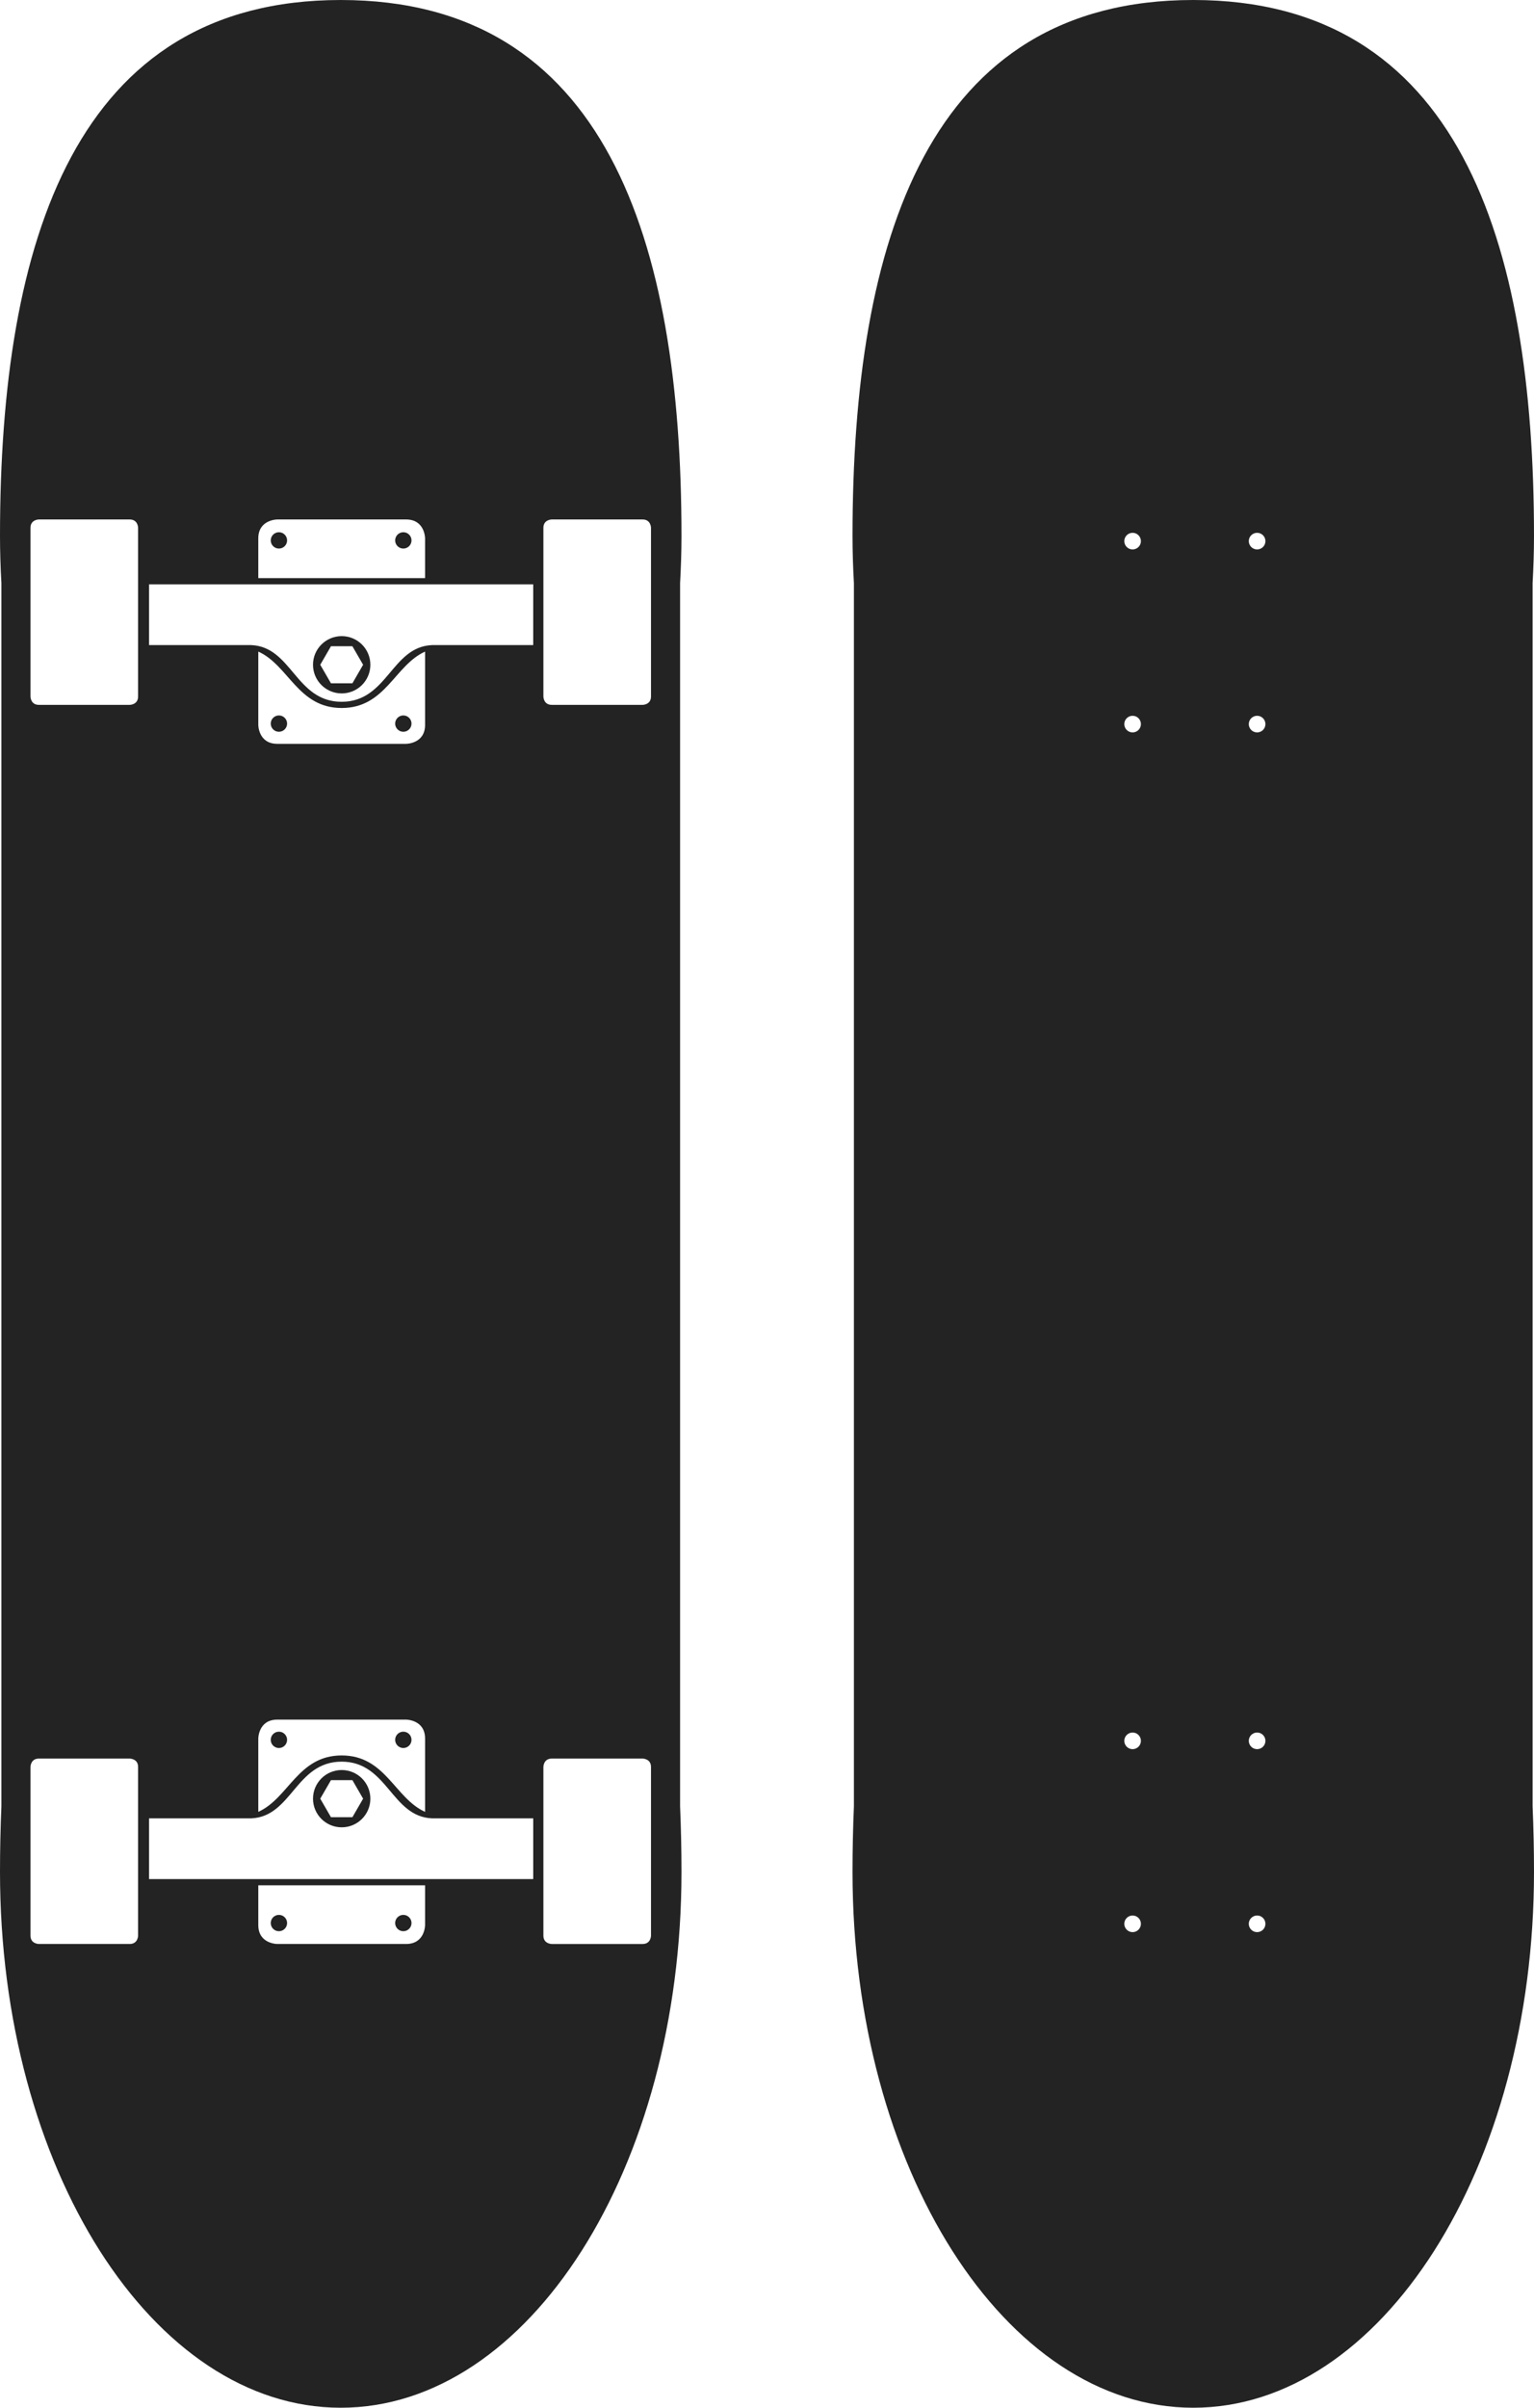
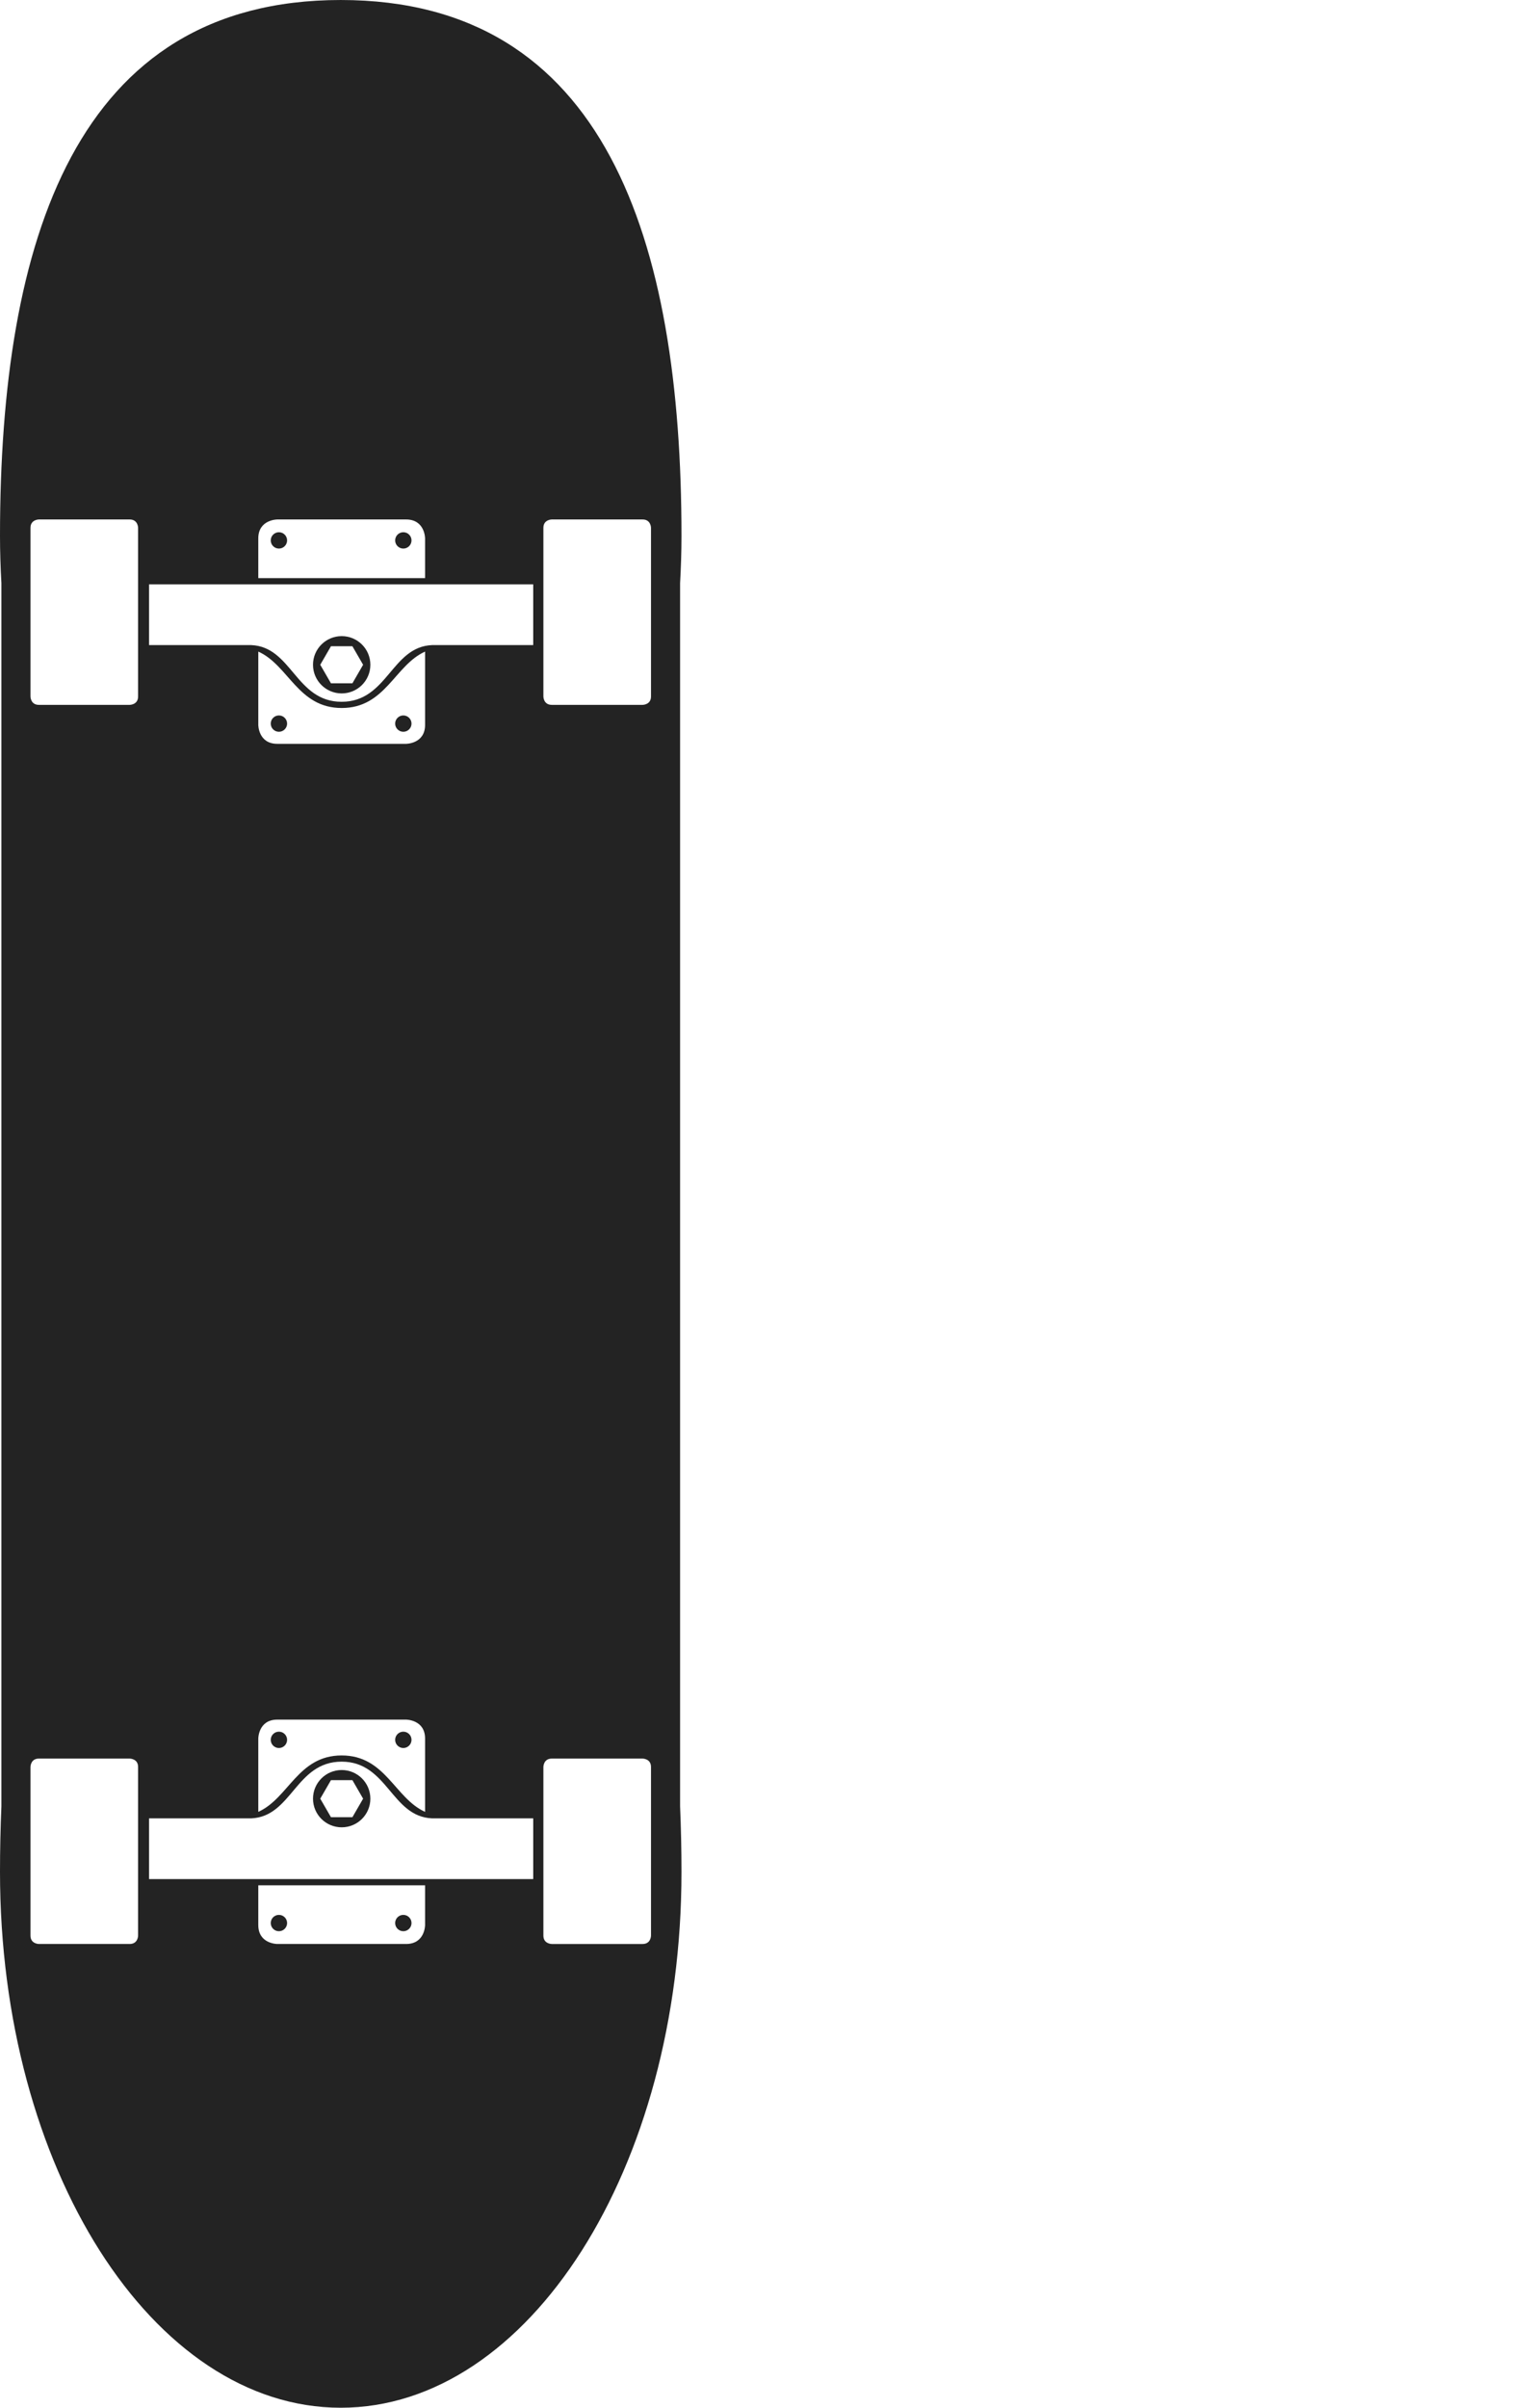
<svg xmlns="http://www.w3.org/2000/svg" version="1.1" id="Ebene_1" x="0px" y="0px" width="1445.668px" height="2267.717px" viewBox="0 0 1445.668 2267.717" enable-background="new 0 0 1445.668 2267.717" xml:space="preserve">
  <g>
    <path fill="#232323" d="M372.406,1811.218c0,4.245,3.449,7.688,7.704,7.688c4.25,0,7.702-3.441,7.702-7.688   c0-4.25-3.452-7.694-7.702-7.694C375.856,1803.523,372.406,1806.968,372.406,1811.218 M270.563,1811.218   c0-4.25-3.45-7.694-7.703-7.694c-4.26,0-7.706,3.444-7.706,7.694c0,4.245,3.45,7.688,7.706,7.688   C267.113,1818.905,270.563,1815.463,270.563,1811.218 M301.816,1694.072l10.097-17.455h20.198l10.093,17.455l-10.093,17.46h-20.198   L301.816,1694.072z M294.986,1694.072c0,14.9,12.104,26.982,27.027,26.982s27.023-12.079,27.023-26.982   c0-14.896-12.1-26.978-27.023-26.978S294.986,1679.176,294.986,1694.072 M372.406,681.525c0,4.25,3.449,7.69,7.704,7.69   c4.25,0,7.702-3.44,7.702-7.69c0-4.247-3.452-7.689-7.702-7.689C375.856,673.835,372.406,677.278,372.406,681.525 M255.151,681.525   c0,4.25,3.449,7.69,7.705,7.69c4.257,0,7.704-3.44,7.704-7.69c0-4.247-3.449-7.689-7.704-7.689   C258.6,673.835,255.151,677.278,255.151,681.525 M372.406,1638.659c0,4.25,3.449,7.695,7.704,7.695c4.25,0,7.702-3.445,7.702-7.695   c0-4.246-3.452-7.688-7.702-7.688C375.856,1630.972,372.406,1634.412,372.406,1638.659 M255.151,1638.659   c0,4.25,3.449,7.695,7.705,7.695c4.257,0,7.704-3.445,7.704-7.695c0-4.246-3.449-7.688-7.704-7.688   C258.6,1630.972,255.151,1634.412,255.151,1638.659 M270.563,508.974c0-4.25-3.45-7.693-7.703-7.693   c-4.26,0-7.706,3.443-7.706,7.693c0,4.244,3.45,7.688,7.706,7.688C267.113,516.661,270.563,513.219,270.563,508.974    M372.406,508.974c0,4.244,3.449,7.688,7.704,7.688c4.25,0,7.702-3.442,7.702-7.688c0-4.25-3.452-7.693-7.702-7.693   C375.856,501.281,372.406,504.724,372.406,508.974 M342.202,626.112l-10.093,17.456h-20.198l-10.097-17.456l10.097-17.459h20.198   L342.202,626.112z M349.04,626.112c0-14.901-12.104-26.978-27.027-26.978s-27.027,12.074-27.027,26.978   c0,14.9,12.104,26.977,27.027,26.977S349.04,641.012,349.04,626.112 M613.51,655.987c0,7.888-7.91,7.888-7.91,7.888h-85.587   c-7.909,0-7.909-7.888-7.909-7.888v-158.84c0-7.885,7.909-7.885,7.909-7.885H605.6c7.91,0,7.91,7.885,7.91,7.885V655.987   L613.51,655.987z M502.516,607.577h-95.303c-38.438,1.525-41.878,53.402-85.253,53.402c-43.369,0-46.811-51.877-85.247-53.402   h-96.26v-57.216H321.96h180.556V607.577z M400.6,544.512h-78.59h-78.594v-37.396c0-17.854,17.89-17.854,17.89-17.854H382.71   c17.888,0,17.888,17.854,17.888,17.854v37.396H400.6z M130.138,1823.037c0,0,0,7.889-7.913,7.889H36.641c0,0-7.913,0-7.913-7.889   v-158.841c0,0,0-7.888,7.913-7.888h85.584c0,0,7.913,0,7.913,7.888V1823.037z M130.138,655.987c0,7.888-7.913,7.888-7.913,7.888   H36.641c-7.913,0-7.913-7.888-7.913-7.888v-158.84c0-7.885,7.913-7.885,7.913-7.885h85.584c7.913,0,7.913,7.885,7.913,7.885   V655.987z M261.31,1619.619h121.403c0,0,17.887,0,17.887,17.854v69.016c-28.719-12.894-37.29-53.131-78.59-53.131   s-49.869,40.237-78.594,53.131v-69.016C243.418,1637.472,243.418,1619.619,261.31,1619.619 M243.418,682.716v-69.02   c28.723,12.895,37.295,53.128,78.595,53.128s49.868-40.233,78.591-53.128v69.02c0,17.855-17.888,17.855-17.888,17.855H261.31   C243.418,700.572,243.418,682.716,243.418,682.716 M140.453,1712.607h96.263c38.438-1.525,41.875-53.4,85.247-53.4   c43.375,0,46.814,51.879,85.253,53.4h95.303v57.219H321.963h-181.51V1712.607L140.453,1712.607z M243.418,1775.67h78.595h78.591   v37.399c0,0,0,17.855-17.888,17.855H261.31c0,0-17.892,0-17.892-17.855V1775.67z M512.104,1664.2c0,0,0-7.888,7.909-7.888H605.6   c0,0,7.91,0,7.91,7.888v158.842c0,0,0,7.891-7.91,7.891h-85.587c0,0-7.909,0-7.909-7.891V1664.2z M640.925,549.272   c0.817-14.697,1.317-29.542,1.317-44.572c0-278.737-71.831-504.696-321.125-504.696C71.825,0.003,0,225.962,0,504.699   c0,15.03,0.497,29.875,1.318,44.572v1151.935C0.463,1721.48,0,1742.073,0,1763.019c0,278.735,143.769,504.697,321.117,504.697   c177.352,0,321.125-225.96,321.125-504.697c0-20.946-0.465-41.539-1.317-61.813V549.272L640.925,549.272z" />
  </g>
-   <path fill="#232323" d="M1444.351,1701.206V549.272h-0.004c0.818-14.697,1.318-29.542,1.318-44.572  C1445.665,225.962,1373.838,0,1124.547,0c-249.29,0-321.118,225.962-321.118,504.699c0,15.03,0.497,29.875,1.313,44.572v1151.935  c-0.857,20.273-1.313,40.866-1.313,61.813c0,278.737,143.769,504.697,321.118,504.697c177.349,0,321.121-225.956,321.121-504.697  C1445.668,1742.073,1445.207,1721.48,1444.351,1701.206z M1067.389,1819.779c-4.326,0-7.833-3.507-7.833-7.834  c0-4.326,3.507-7.833,7.833-7.833c4.327,0,7.834,3.507,7.834,7.833C1075.223,1816.272,1071.716,1819.779,1067.389,1819.779z   M1067.389,1647.445c-4.326,0-7.833-3.507-7.833-7.834c0-4.326,3.507-7.833,7.833-7.833c4.327,0,7.834,3.507,7.834,7.833  C1075.223,1643.938,1071.716,1647.445,1067.389,1647.445z M1067.389,689.829c-4.326,0-7.833-3.507-7.833-7.834  c0-4.325,3.507-7.833,7.833-7.833c4.327,0,7.834,3.508,7.834,7.833C1075.223,686.323,1071.716,689.829,1067.389,689.829z   M1067.389,517.495c-4.326,0-7.833-3.507-7.833-7.834c0-4.325,3.507-7.833,7.833-7.833c4.327,0,7.834,3.507,7.834,7.833  C1075.223,513.989,1071.716,517.495,1067.389,517.495z M1184.721,1819.779c-4.326,0-7.833-3.507-7.833-7.834  c0-4.326,3.507-7.833,7.833-7.833c4.327,0,7.834,3.507,7.834,7.833C1192.555,1816.272,1189.048,1819.779,1184.721,1819.779z   M1184.721,1647.445c-4.326,0-7.833-3.507-7.833-7.834c0-4.326,3.507-7.833,7.833-7.833c4.327,0,7.834,3.507,7.834,7.833  C1192.555,1643.938,1189.048,1647.445,1184.721,1647.445z M1184.721,689.829c-4.326,0-7.833-3.507-7.833-7.834  c0-4.325,3.507-7.833,7.833-7.833c4.327,0,7.834,3.508,7.834,7.833C1192.555,686.323,1189.048,689.829,1184.721,689.829z   M1184.721,517.495c-4.326,0-7.833-3.507-7.833-7.834c0-4.325,3.507-7.833,7.833-7.833c4.327,0,7.834,3.507,7.834,7.833  C1192.555,513.989,1189.048,517.495,1184.721,517.495z" />
</svg>